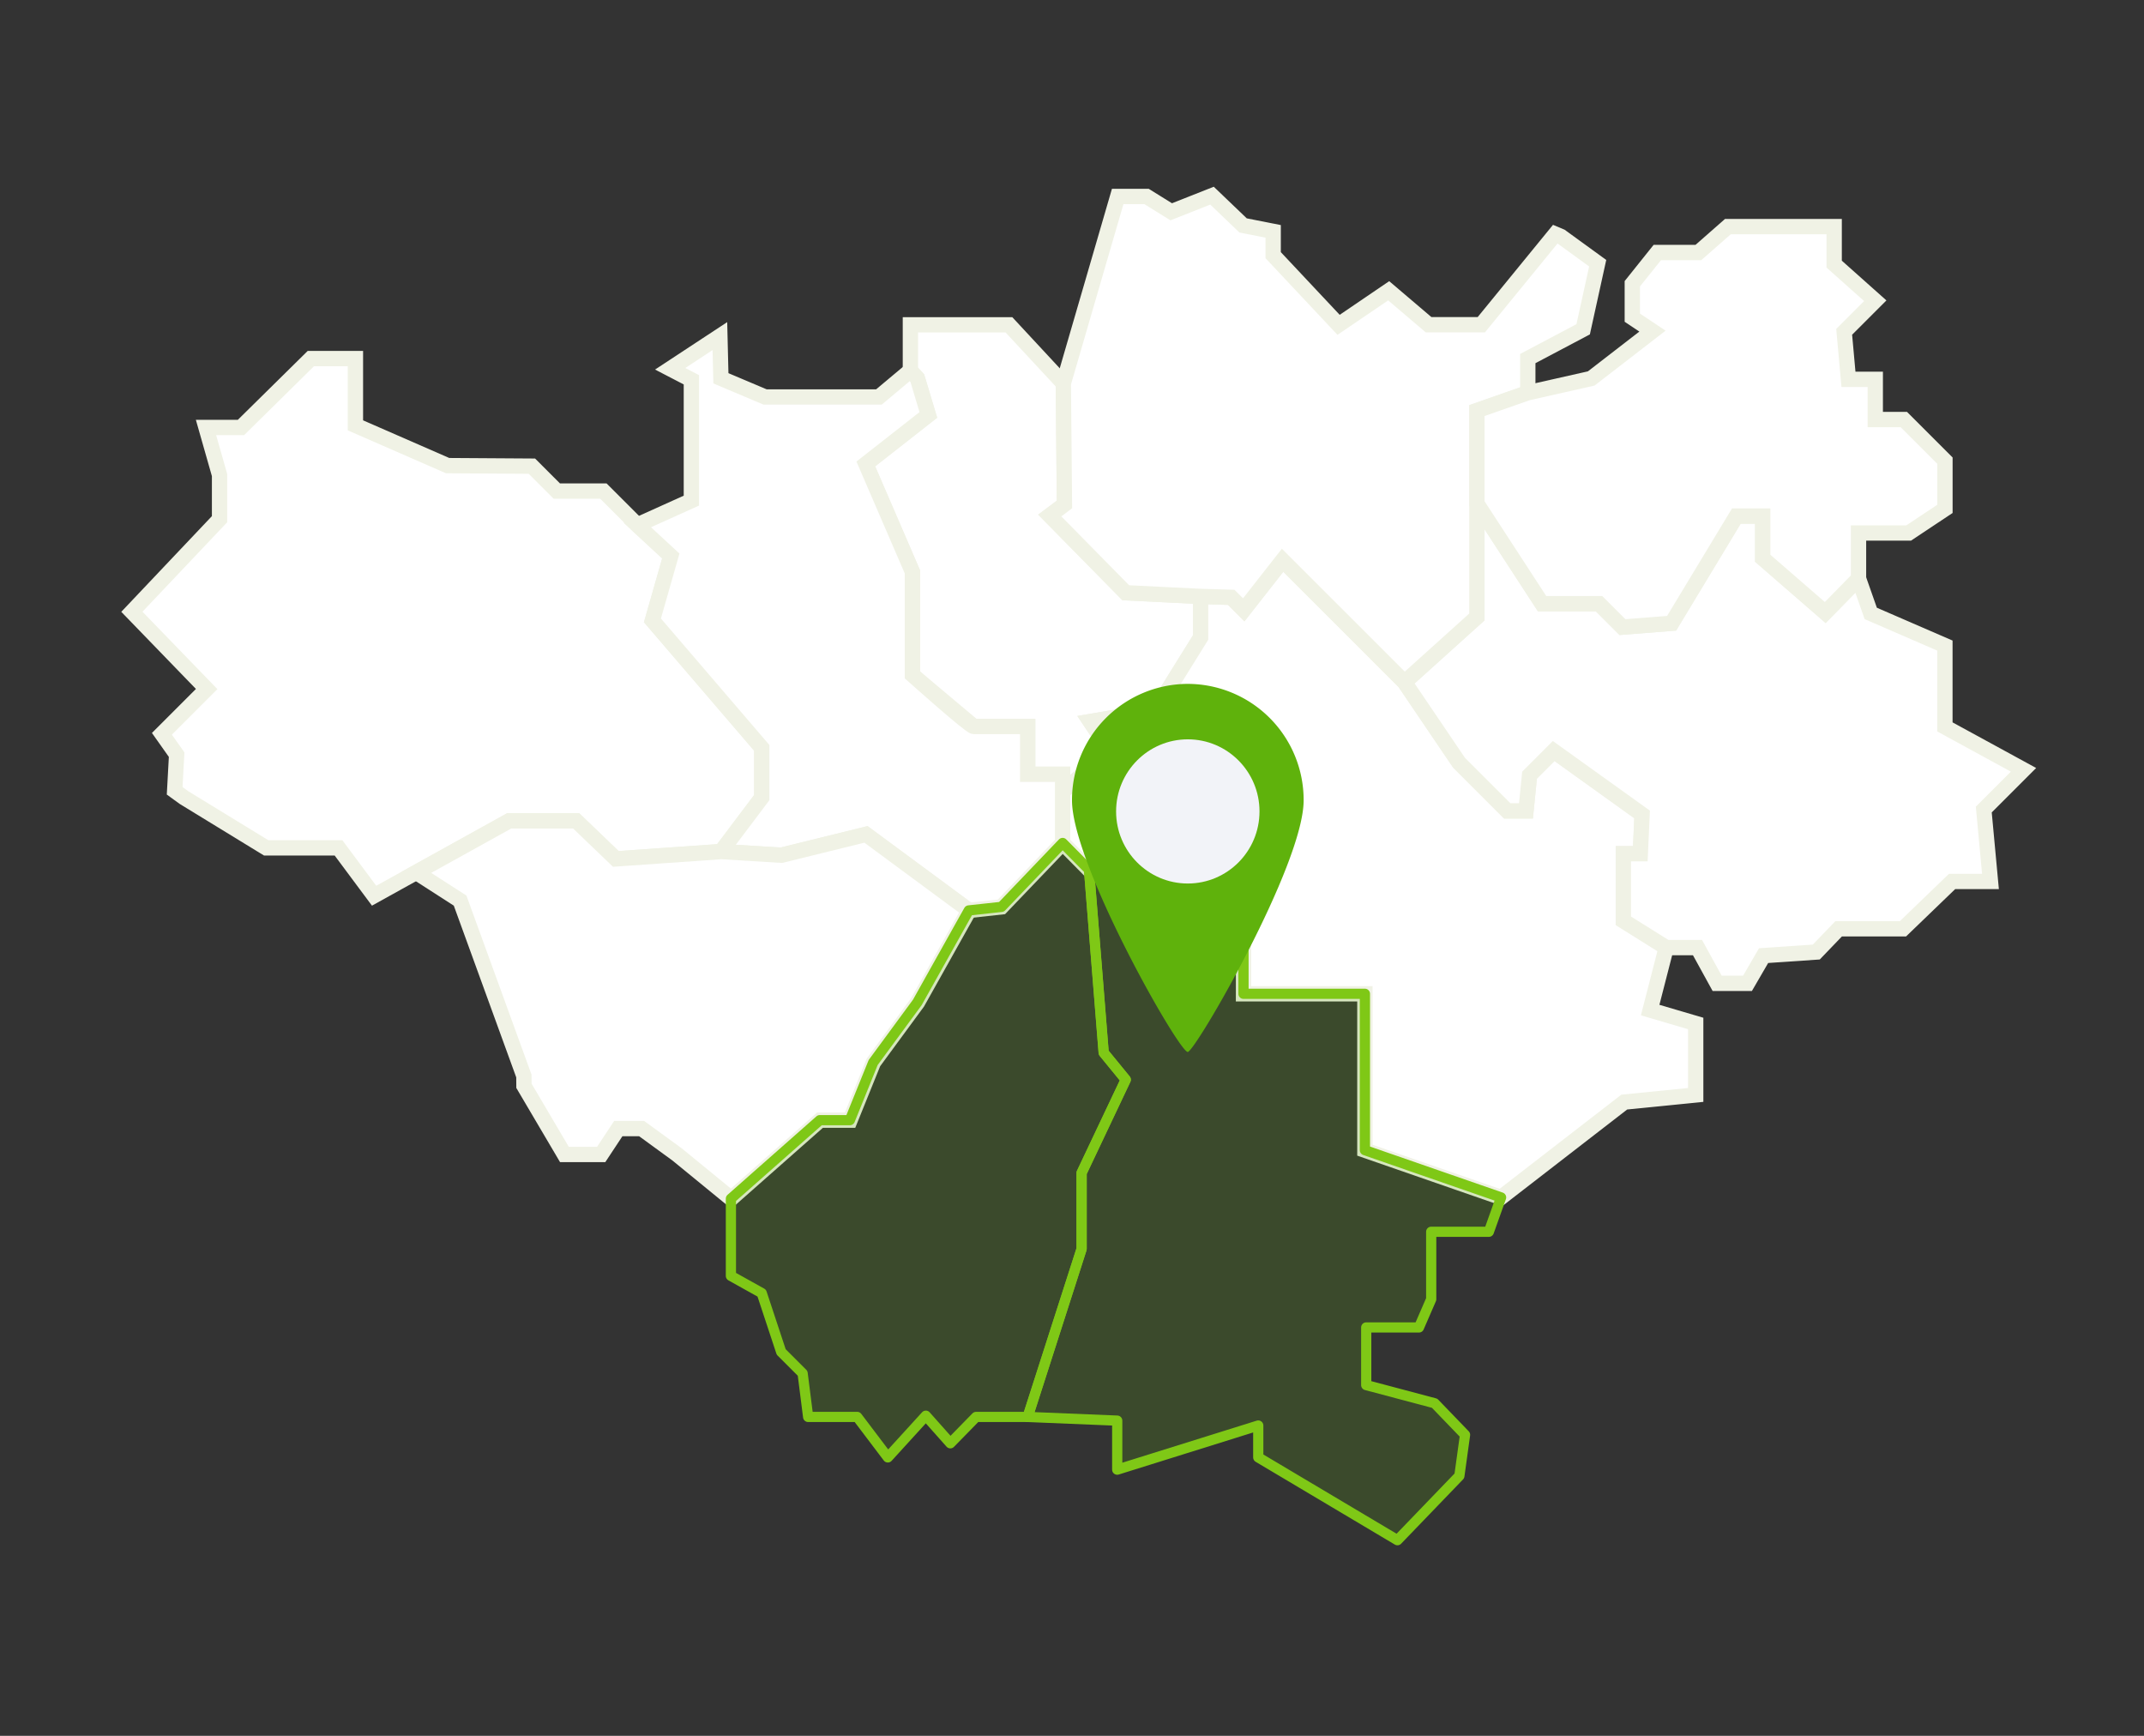
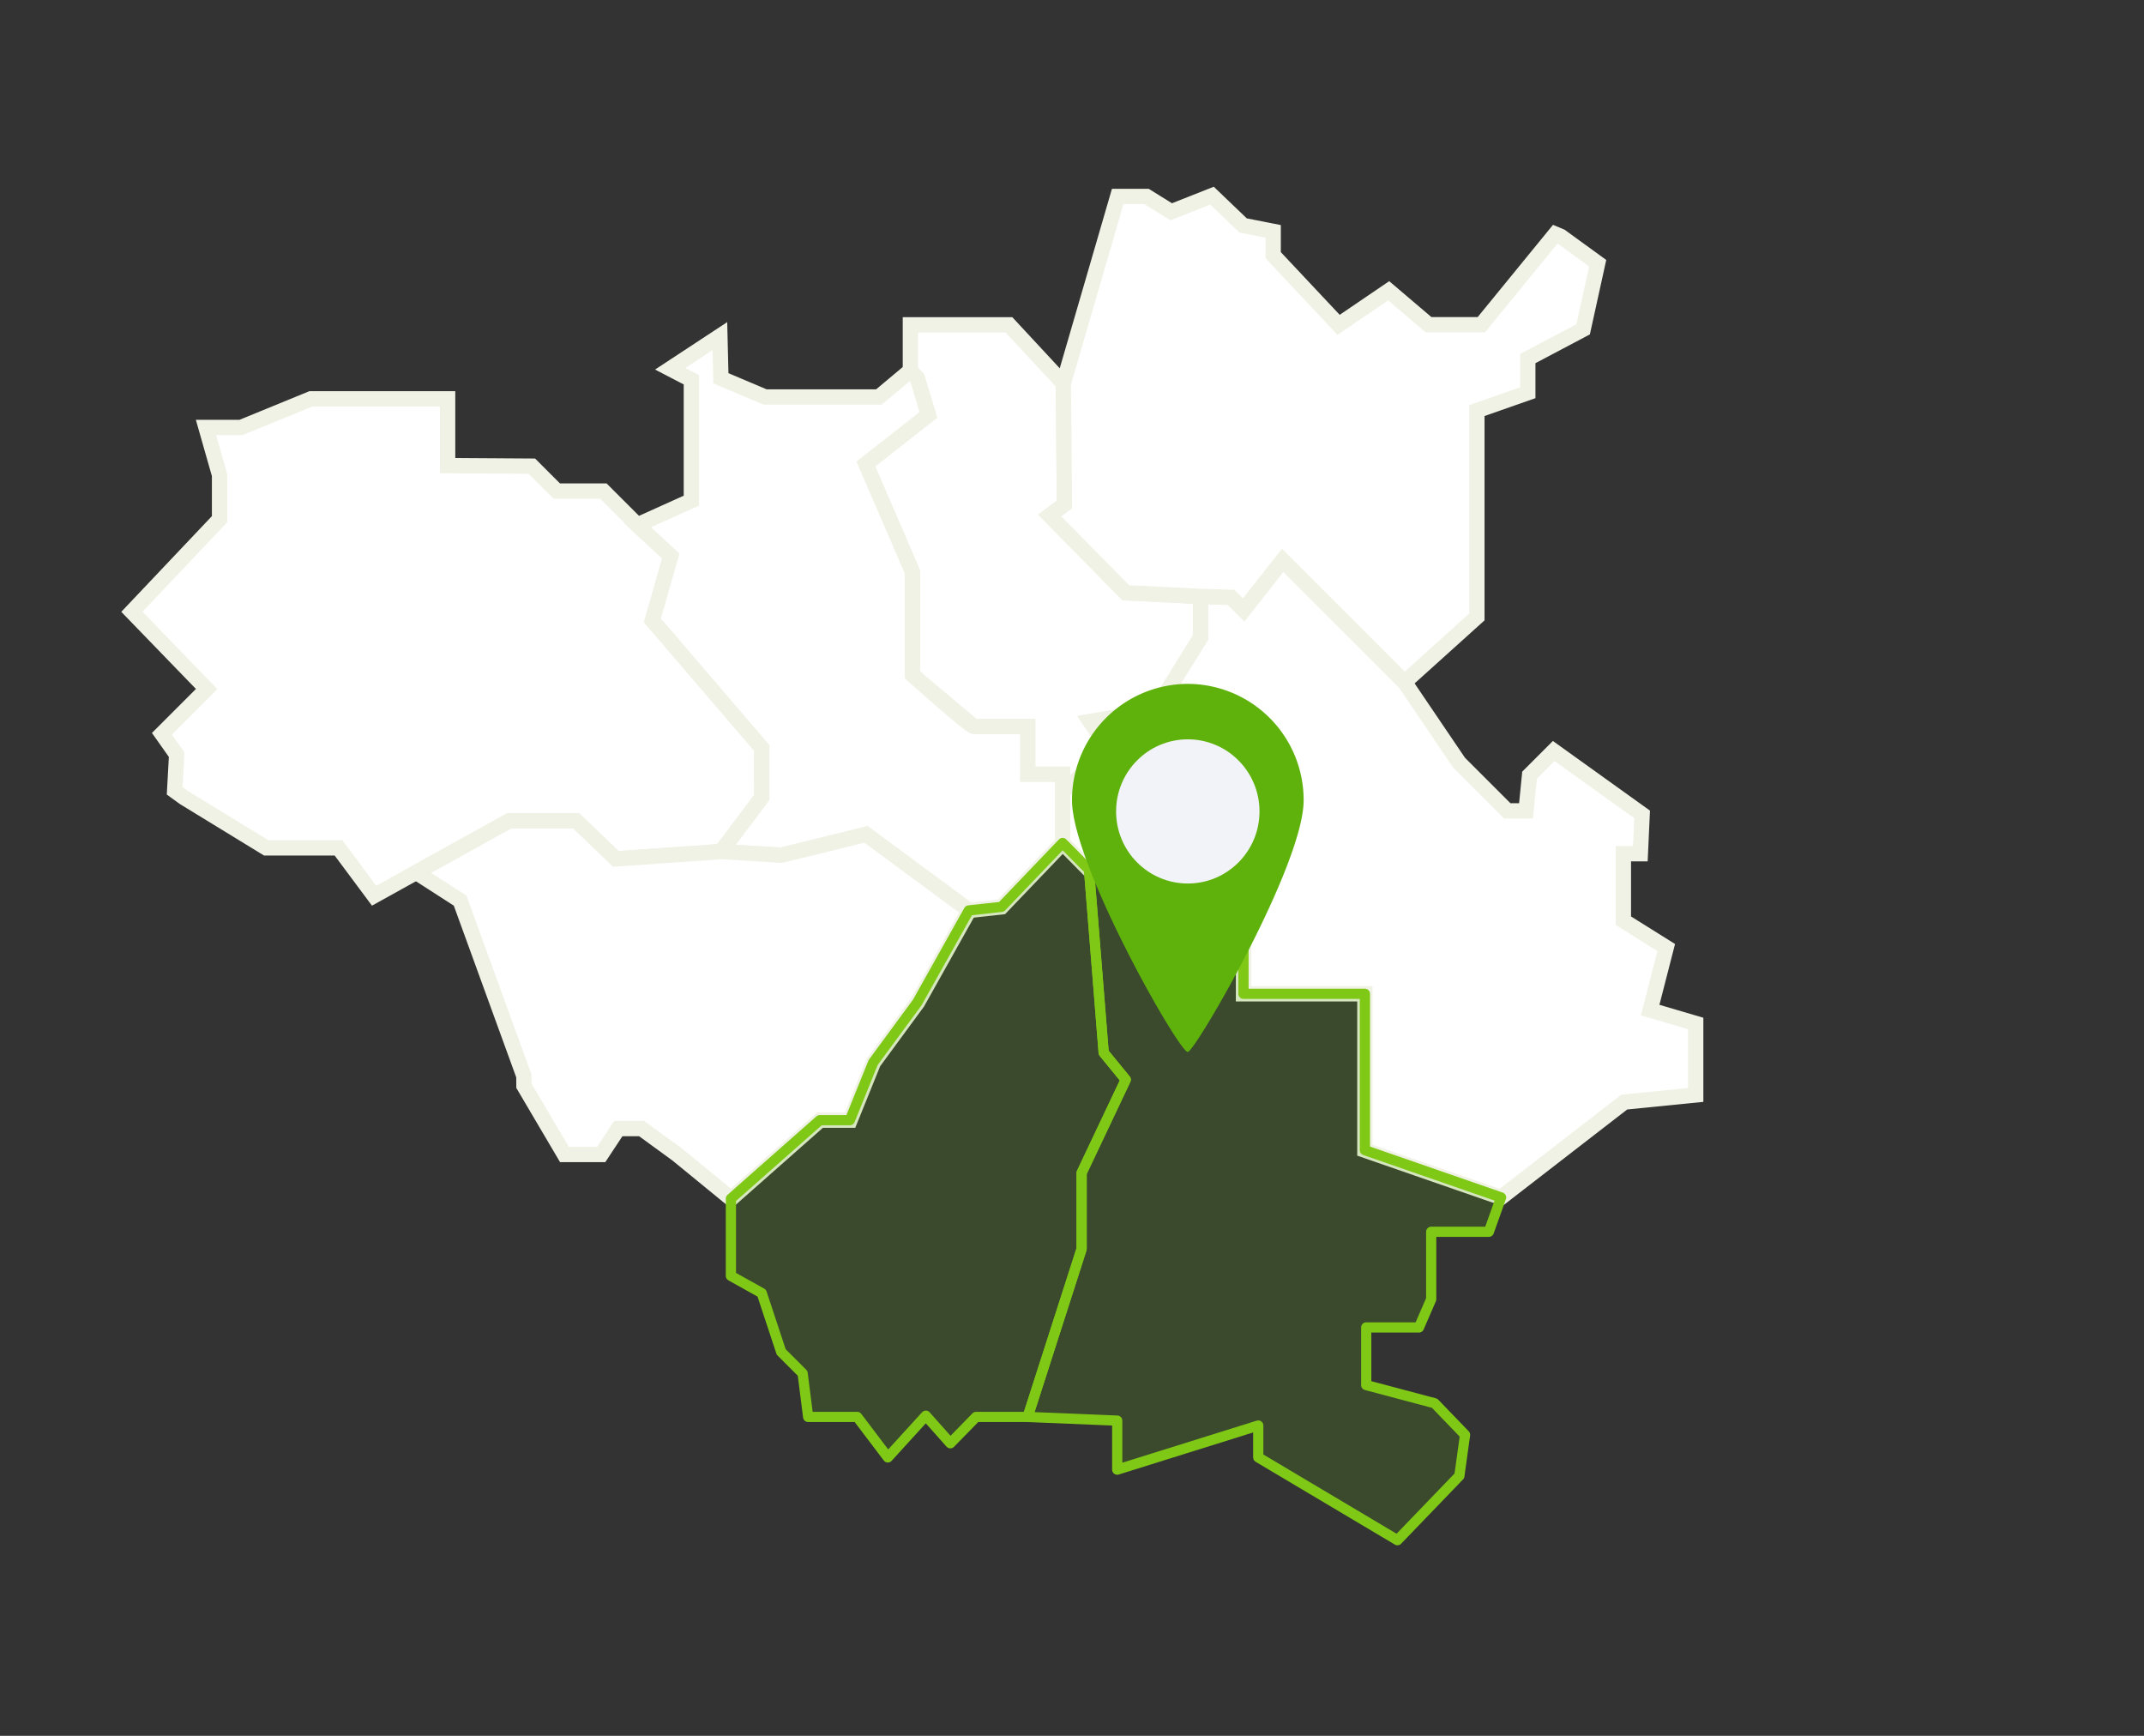
<svg xmlns="http://www.w3.org/2000/svg" width="210" height="170" viewBox="0 0 210 170">
  <rect x="0" y="0" width="210" height="170" fill="#333333" stroke="none" />
  <defs>
    <clipPath id="clip-rconfort-valence">
      <rect width="210" height="170" />
    </clipPath>
  </defs>
  <g id="rconfort-valence" clip-path="url(#clip-rconfort-valence)">
    <g id="map" transform="translate(18630.543 -14725.323)">
      <path id="Tracé_695" data-name="Tracé 695" d="M173.757,73.32l4.625-3.984-1.922-2.883,6.366-1.08,4.444-7.147V54.2l-7.327-.359L172.5,46.275l1.442-1.081-.112-11.854L168.5,27.6h-9.652v4.493l.677.731,1.08,3.6L154.48,41.23l4.564,10.57V61.89l6.006,5.045h5.284v4.684h3.423Z" transform="translate(-18700.219 14729.534)" fill="#fff" stroke="#f0f2e5" stroke-width="1.5" />
      <path id="Tracé_699" data-name="Tracé 699" d="M254.927,114.958l-1.575,6.125,4.461,1.313v7l-7,.7-12.07,9.336-13.333-4.625V119.49H213.521v-8.166l-8.047-6.006-3.484,2.012h-3.6l-2.583-2.612V99.693l4.625-3.984-1.922-2.883,6.366-1.08,4.444-7.147V80.574l3,.088,1.225,1.225,3.806-4.857,11.943,11.943,5.336,7.875,4.725,4.725h1.838l.349-3.5,2.363-2.363,8.661,6.212-.175,3.849h-1.662v6.561Z" transform="translate(-18722.266 14703.161)" fill="#fff" stroke="#f0f2e5" stroke-width="1.5" />
-       <path id="Tracé_700" data-name="Tracé 700" d="M5.479,77.684l8.048,4.924h7.086L24.1,87.295l13.212-7.327h6.569l3.879,3.723,10.332-.721,3.98-5.285V72.816L51.362,60.328l1.8-6.306-3.281-3.034-3.322-3.321H41.994l-2.439-2.44L31.3,45.174l-9.03-3.944v-6.54H17.905L11.06,41.438H7.634L8.962,46.1V50.42L.374,59.487,7.7,67.054,3.316,71.438,4.758,73.48l-.193,3.541Z" transform="translate(-18618 14725.75)" fill="#fff" stroke="#f0f2e5" stroke-width="1.5" />
-       <path id="Tracé_701" data-name="Tracé 701" d="M312.059,72.472l1.2,3.412,7.263,3.149V87l7.7,4.2-3.892,3.892.655,7.043h-3.761l-4.812,4.637h-6.3l-2.187,2.275-5.163.351-1.575,2.712h-2.974l-1.925-3.5h-3.062l-4.2-2.625V99.419h1.661l.175-3.849L282.2,89.358l-2.363,2.363-.35,3.5h-1.837L272.929,90.5l-5.336-7.875,7.087-6.388V65.122l6.386,9.814h5.583l2.29,2.291,4.813-.377,6.342-10.5h2.582v4.133L308.8,75.8Z" transform="translate(-18760.566 14709.515)" fill="#fff" stroke="#f0f2e5" stroke-width="1.5" />
+       <path id="Tracé_700" data-name="Tracé 700" d="M5.479,77.684l8.048,4.924h7.086L24.1,87.295l13.212-7.327h6.569l3.879,3.723,10.332-.721,3.98-5.285V72.816L51.362,60.328l1.8-6.306-3.281-3.034-3.322-3.321H41.994l-2.439-2.44L31.3,45.174v-6.54H17.905L11.06,41.438H7.634L8.962,46.1V50.42L.374,59.487,7.7,67.054,3.316,71.438,4.758,73.48l-.193,3.541Z" transform="translate(-18618 14725.75)" fill="#fff" stroke="#f0f2e5" stroke-width="1.5" />
      <path id="Tracé_702" data-name="Tracé 702" d="M243.16,4.477,246.771,7.1l-1.423,6.473-5.423,2.866v3.347l-4.987,1.749v20.21l-7.087,6.387L215.907,36.192,212.1,41.048l-1.225-1.225-3-.088-7.327-.359L193.1,31.809l1.441-1.081-.112-11.854L199.756.566h2.83L205,2.065l3.995-1.58L212.039,3.4l2.946.582v2.33l6.408,6.824L226.3,9.8l3.911,3.328h5.159l6.818-8.347.433-.53Z" transform="translate(-18720.824 14744)" fill="#fff" stroke="#f0f2e5" stroke-width="1.5" />
-       <path id="Tracé_703" data-name="Tracé 703" d="M287.772,23.254l6.211-1.4,6-4.637L298.008,15.9V12.58l2.449-3.062h4.025l2.888-2.537H317.78v3.675l4.025,3.586-3.045,3.045.42,4.654h2.625v3.937h2.8l4.025,4.024v4.724l-3.556,2.363h-4.909v4.463l-3.259,3.324-6.124-5.316V35.327H308.2l-6.343,10.5-4.812.377-2.29-2.291h-5.583L282.785,34.1V25Z" transform="translate(-18768.67 14740.534)" fill="#fff" stroke="#f0f2e5" stroke-width="1.5" />
      <path id="Tracé_707" data-name="Tracé 707" d="M133.931,34.092l1.08,3.6-6.125,4.8,4.564,10.57V63.16s5.645,5.044,6.006,5.044h5.284v4.684h3.423v6.727l-5.991,6.258-3.2.348-10.089-7.447L120.6,80.816l-5.886-.361,3.98-5.285V70.3L107.986,57.814l1.8-6.306-3.28-3.034,5.295-2.387V34.252l-2.076-1.078,4.868-3.2.1,4.132,4.327,1.83h11.15l3.079-2.579Z" transform="translate(-18674.625 14728.265)" fill="#fff" stroke="#f0f2e5" stroke-width="1.5" />
      <path id="Tracé_708" data-name="Tracé 708" d="M70.629,156.733l-6.246-17.177-4.293-2.762,9.1-5.044h6.568l3.879,3.723,10.333-.721,5.885.361,8.288-2.042,10.089,7.447-5.045,9.008-4.324,5.885-2.282,5.646H99.635l-8.707,7.687-5.285-4.324-3.484-2.539H79.877L78.2,164.42h-3.6l-3.964-6.725Z" transform="translate(-18649.859 14673.968)" fill="#fff" stroke="#f0f2e5" stroke-width="1.5" />
      <path id="Tracé_811" data-name="Tracé 811" d="M198.075,139.683h-3.6l1.441,17.926,2.162,2.644-4.323,9.128v7.447l-5.285,16.455,8.768.361v4.8l13.814-4.322v3.122l13.633,8.108,6.066-6.3.556-4.019-2.98-3.092-6.7-1.779v-5.645h5.165l1.2-2.763v-6.606h5.646l1.2-3.363L221.5,167.158V151.843H209.607v-8.166l-8.047-6.006Z" transform="translate(-18718.352 14670.809)" fill="rgba(95,178,12,0.18)" stroke="#7fc816" stroke-linejoin="round" stroke-width="1" />
      <path id="Tracé_812" data-name="Tracé 812" d="M158.646,136.385l-5.991,6.258-3.2.348L144.413,152l-4.324,5.885-2.283,5.646h-2.943l-8.708,7.687v7.566l3.019,1.683,1.906,5.764,2.1,2.1.54,4.265h4.805l3,3.964,3.723-4.084,2.4,2.7,2.522-2.579h5.045l5.285-16.455v-7.447l4.324-9.128-2.162-2.643L161.229,139Z" transform="translate(-18685.107 14671.495)" fill="rgba(95,178,12,0.18)" stroke="#7fc816" stroke-linejoin="round" stroke-width="1" />
      <g id="pins" transform="translate(-18525.543 14792.299)">
        <path id="Tracé_642" data-name="Tracé 642" d="M11.344,0A11.375,11.375,0,0,1,22.689,11.405c0,6.3-10.547,24.491-11.344,24.642S0,17.7,0,11.405A11.375,11.375,0,0,1,11.344,0Z" transform="translate(0 0)" fill="#5fb20c" />
        <ellipse id="Ellipse_16" data-name="Ellipse 16" cx="7.023" cy="7.06" rx="7.023" ry="7.06" transform="translate(4.319 5.431)" fill="#f2f3f8" />
      </g>
    </g>
  </g>
</svg>